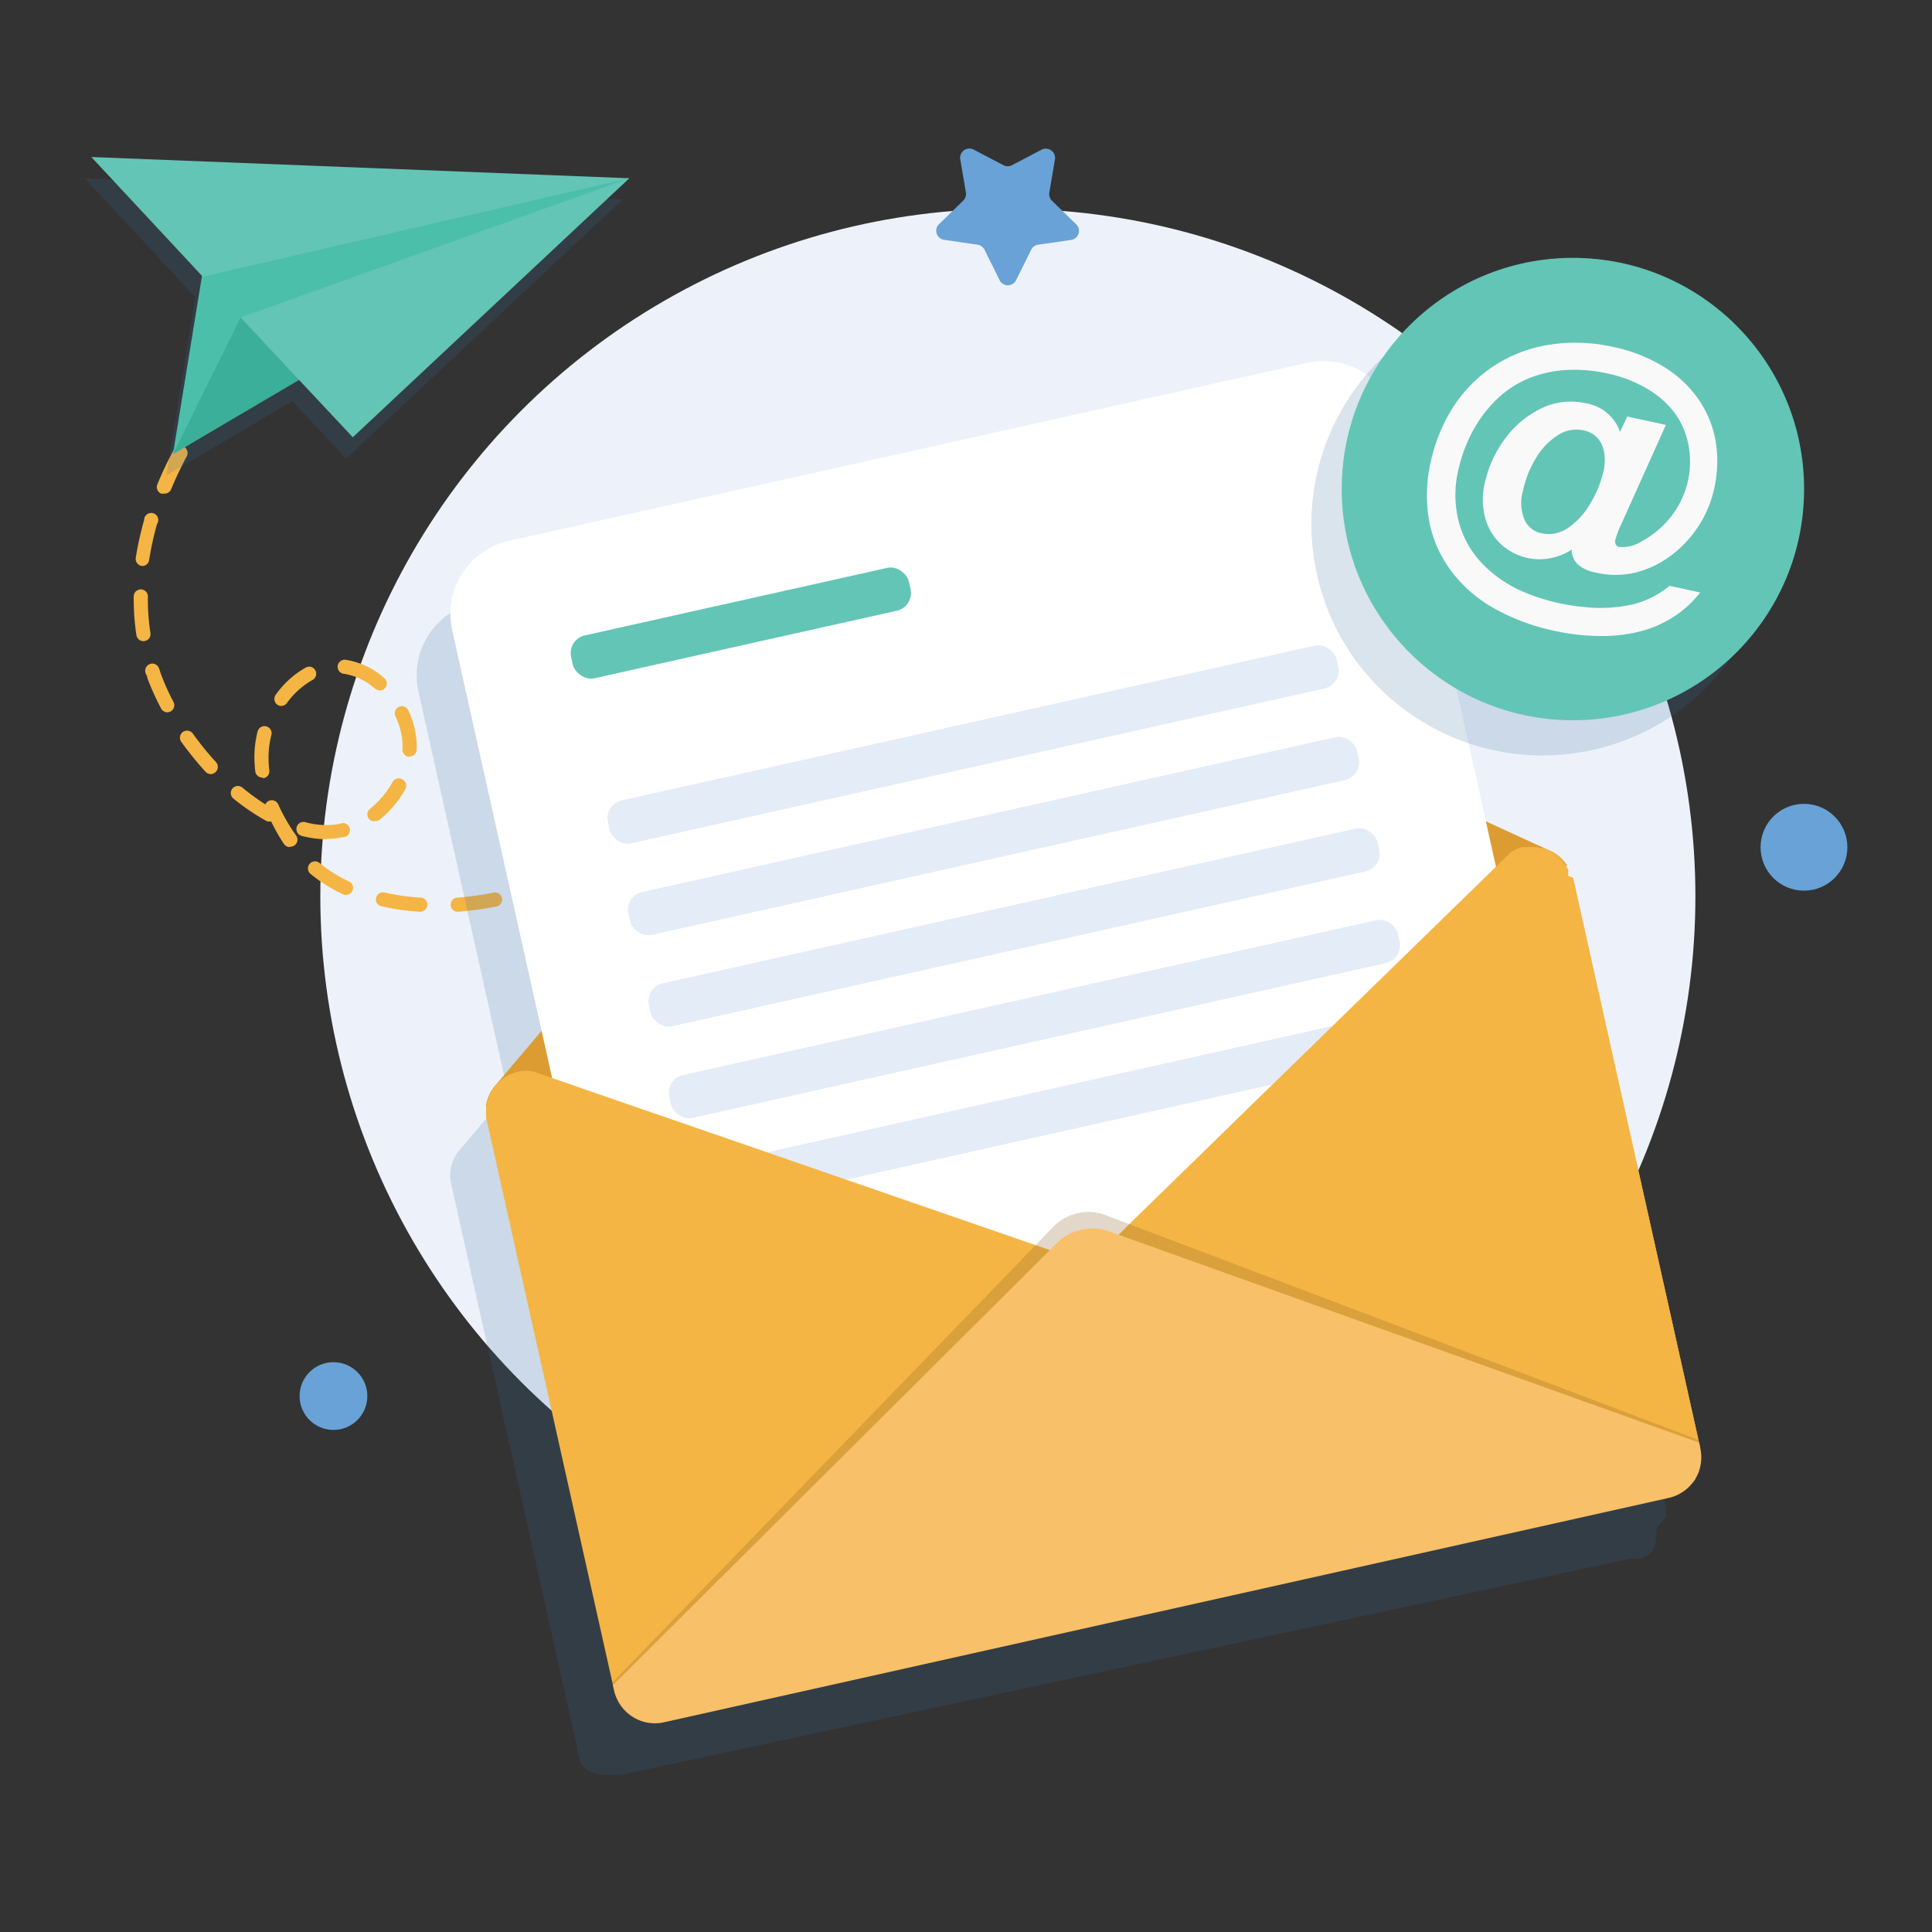
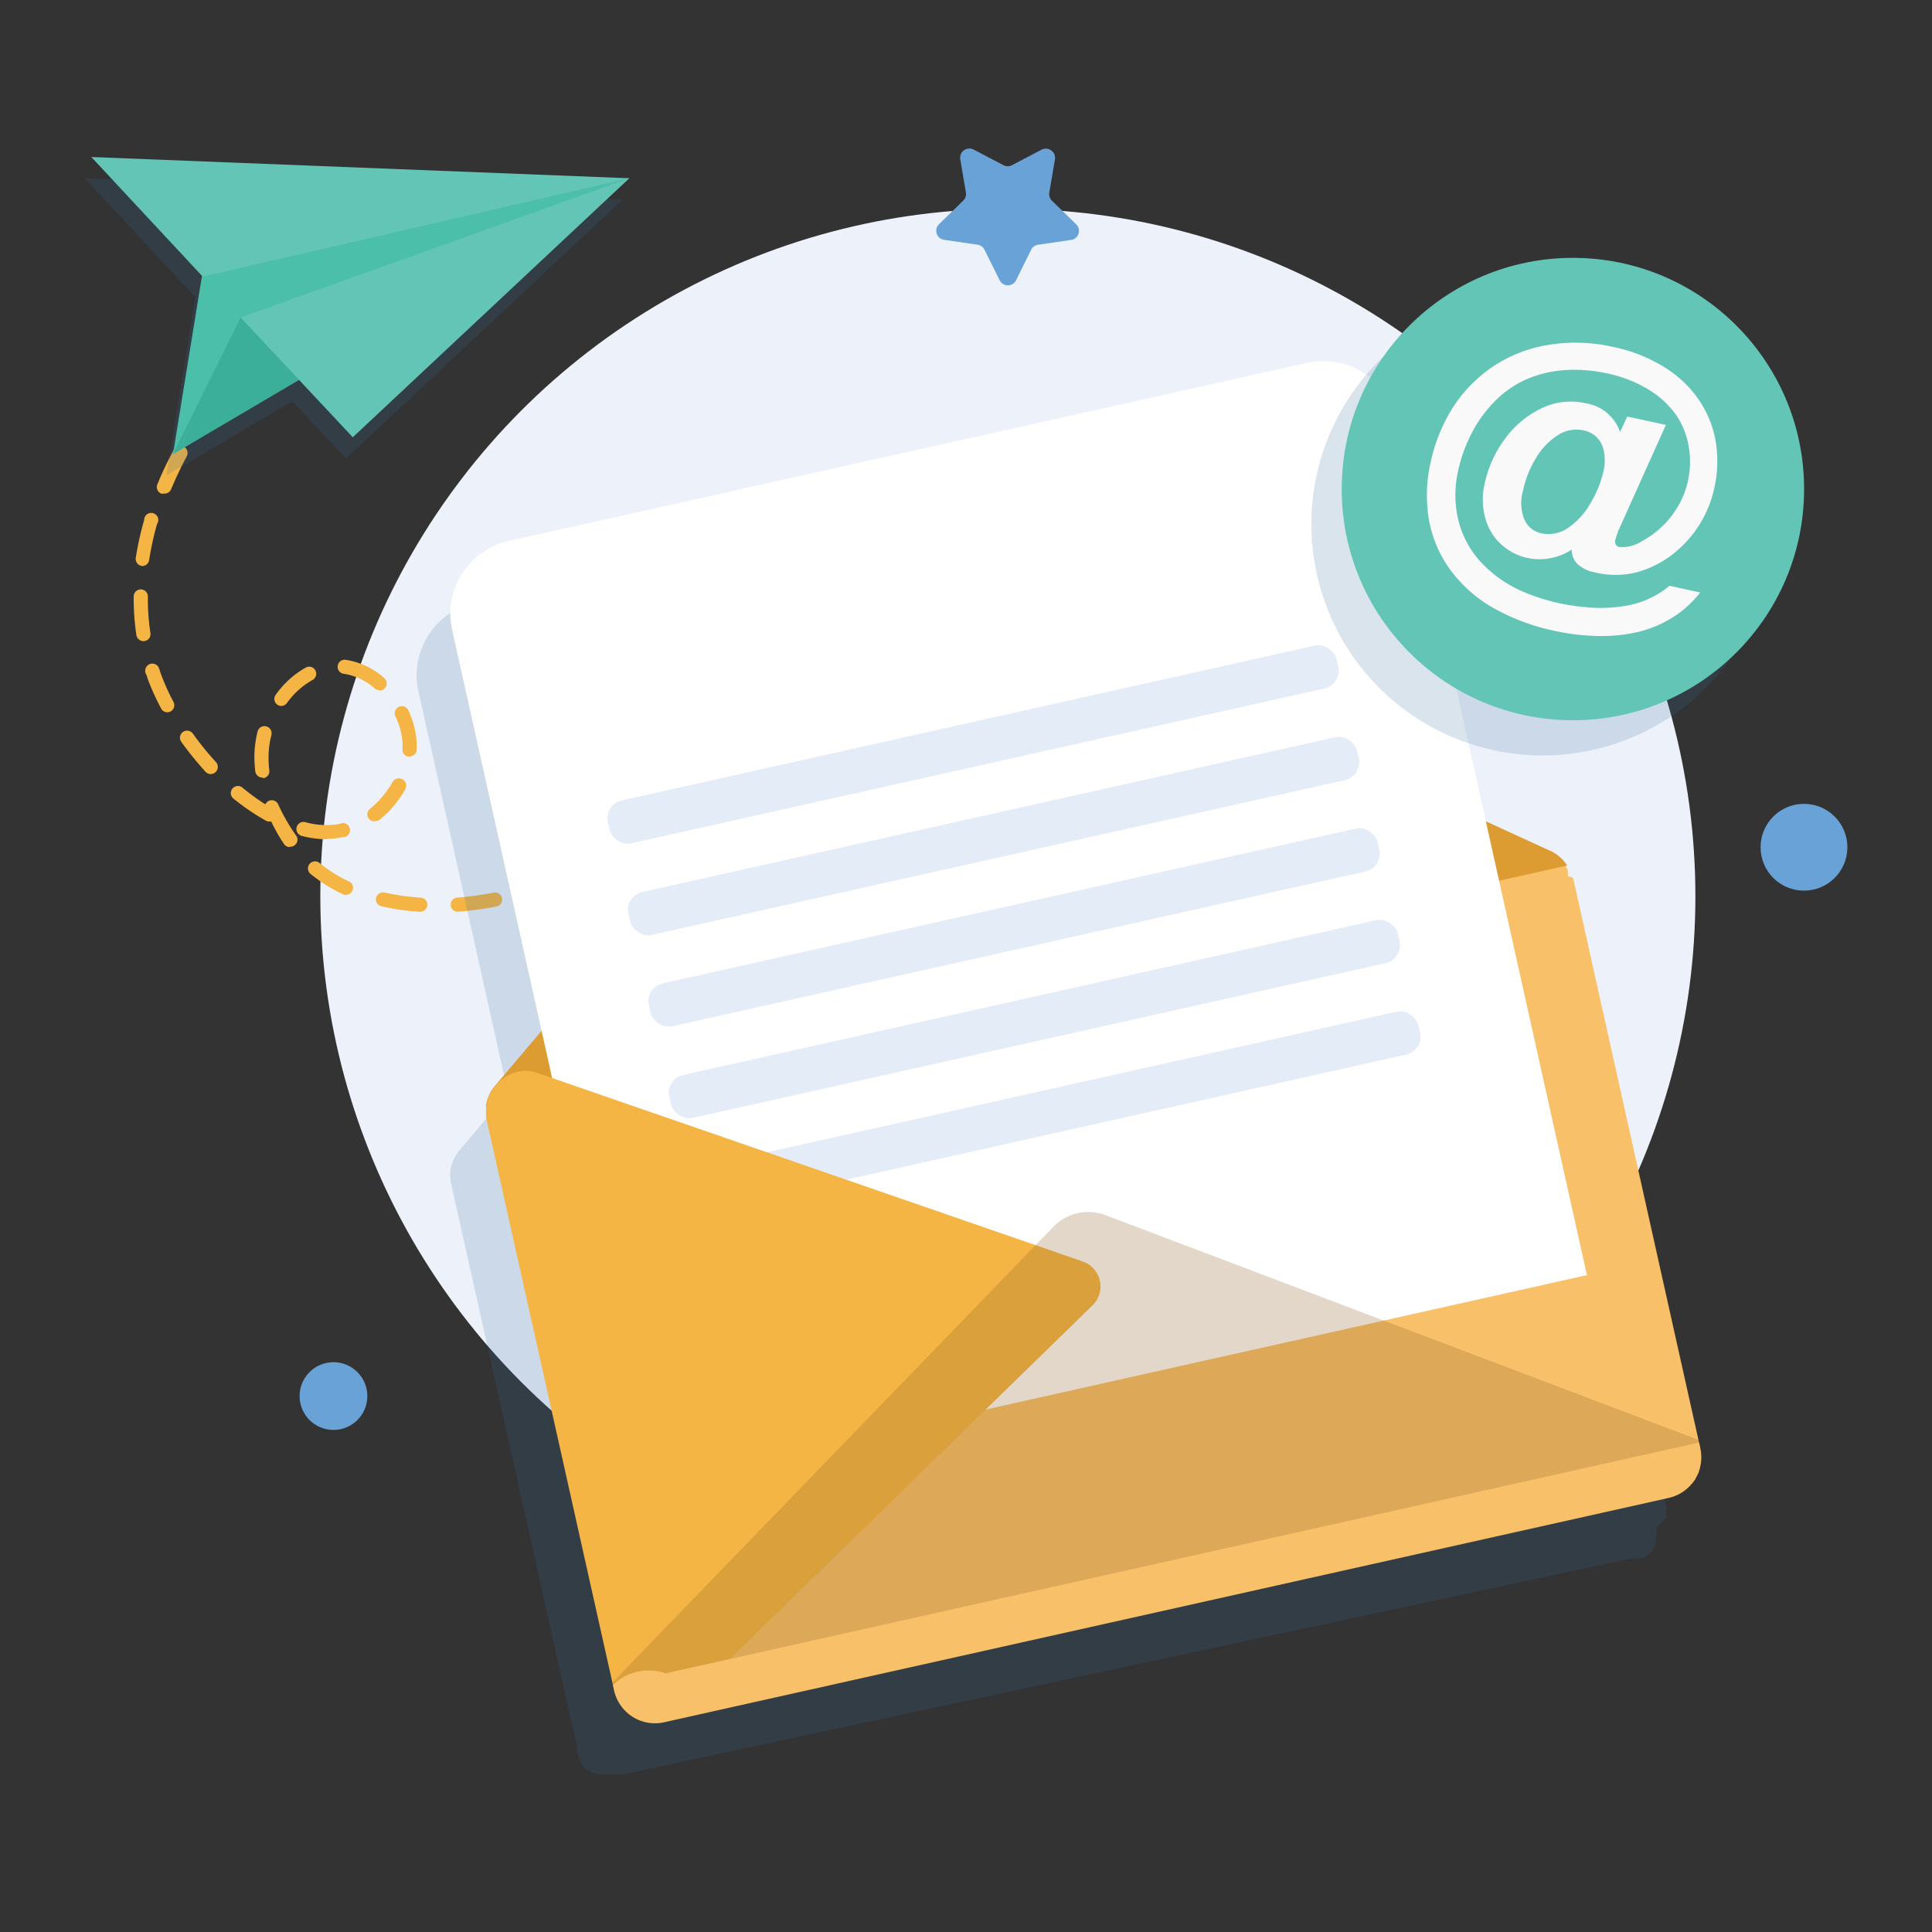
<svg xmlns="http://www.w3.org/2000/svg" viewBox="0 0 150 150">
  <rect x="0" y="0" width="150" height="150" fill="#333333" stroke="none" />
  <defs>
    <style>.cls-1{isolation:isolate;}.cls-2{fill:#68a2d7;}.cls-3{fill:#edf2fa;}.cls-4{fill:#f4b544;}.cls-5{fill:#326c9f;opacity:0.18;}.cls-11,.cls-5{mix-blend-mode:multiply;}.cls-6{fill:#f8c068;}.cls-7{fill:#dd9c31;}.cls-8{fill:#fff;}.cls-9{fill:#e4ecf7;}.cls-10{fill:#63c5b6;}.cls-11{fill:#8e6126;opacity:0.25;}.cls-12{fill:#f9f9fa;}.cls-13{fill:#4cbfaa;}.cls-14{fill:#3baf99;}</style>
  </defs>
  <g class="cls-1">
    <g id="Layer_1" data-name="Layer 1">
      <circle class="cls-2" cx="25.89" cy="108.39" r="2.63" />
      <circle class="cls-2" cx="140.06" cy="65.78" r="3.37" />
      <circle class="cls-3" cx="78.25" cy="69.59" r="53.38" />
      <path class="cls-4" d="M32.61,70.79h0a17.8,17.8,0,0,1-3-.43.53.53,0,0,1-.41-.65.56.56,0,0,1,.66-.42,16.57,16.57,0,0,0,2.8.4.55.55,0,0,1,.52.58A.56.56,0,0,1,32.61,70.79Zm2.93,0a.55.55,0,0,1-.55-.51.55.55,0,0,1,.5-.59,23.6,23.6,0,0,0,2.84-.39.55.55,0,1,1,.21,1.08,25.65,25.65,0,0,1-3,.41Zm5.74-1.12a.55.55,0,0,1-.53-.39.54.54,0,0,1,.36-.68c.9-.28,1.81-.61,2.71-1a.53.53,0,0,1,.71.29.55.55,0,0,1-.29.72c-.93.39-1.87.73-2.8,1Zm-14.34-.2a.5.5,0,0,1-.23,0,12,12,0,0,1-2.6-1.62.55.55,0,0,1,.7-.85,10.66,10.66,0,0,0,2.36,1.47.55.55,0,0,1-.23,1Zm-4.44-3.7a.56.56,0,0,1-.45-.24,14,14,0,0,1-1-1.76.56.56,0,0,1-.42-.06A17.88,17.88,0,0,1,18.12,62a.55.55,0,0,1,.7-.85,18.24,18.24,0,0,0,1.78,1.3.55.55,0,0,1,1,0A14,14,0,0,0,23,64.88a.55.55,0,0,1-.14.76A.57.57,0,0,1,22.5,65.74Zm2.87-.61a7.91,7.91,0,0,1-1.94-.26.55.55,0,0,1,.27-1.07,6,6,0,0,0,2.66.14A.55.55,0,1,1,26.57,65,5.88,5.88,0,0,1,25.37,65.13Zm3.7-1.39a.57.57,0,0,1-.43-.2.55.55,0,0,1,.08-.77,7.21,7.21,0,0,0,1.75-2.07.55.55,0,1,1,1,.54,8.21,8.21,0,0,1-2,2.38A.54.54,0,0,1,29.07,63.74Zm-8.7-3.4a.55.55,0,0,1-.55-.49,10.3,10.3,0,0,1-.07-1.09,8.34,8.34,0,0,1,.25-2,.55.55,0,0,1,1.07.28,7,7,0,0,0-.22,1.74,7.85,7.85,0,0,0,.06,1,.54.54,0,0,1-.48.61Zm-4-.27a.55.55,0,0,1-.41-.18,25,25,0,0,1-1.89-2.33.55.55,0,0,1,.13-.76.56.56,0,0,1,.77.12,22.66,22.66,0,0,0,1.8,2.22.56.56,0,0,1-.4.93Zm15.41-1.34h0a.55.55,0,0,1-.53-.57V58c0-.11,0-.22,0-.33a5.6,5.6,0,0,0-.55-2.06.55.55,0,0,1,.26-.73.56.56,0,0,1,.74.26,7.14,7.14,0,0,1,.65,2.45c0,.14,0,.28,0,.41v.24A.55.55,0,0,1,31.76,58.73ZM13,55.3a.54.54,0,0,1-.49-.29,19.72,19.72,0,0,1-1.07-2.37c0-.13-.09-.26-.14-.39a.56.56,0,0,1,.35-.7.55.55,0,0,1,.7.35l.12.36a17.61,17.61,0,0,0,1,2.24.55.55,0,0,1-.23.74A.57.57,0,0,1,13,55.3Zm8.85-.49a.52.52,0,0,1-.33-.11.54.54,0,0,1-.11-.76,7.11,7.11,0,0,1,2.33-2.11.54.54,0,0,1,.74.21.55.55,0,0,1-.21.75,6.18,6.18,0,0,0-2,1.8A.56.56,0,0,1,21.81,54.81Zm7.58-1.23a.54.54,0,0,1-.35-.14,4.72,4.72,0,0,0-2.33-1.12.55.55,0,1,1,.16-1.08,5.74,5.74,0,0,1,2.88,1.37.55.55,0,0,1-.36,1Zm-18.3-3.8a.56.56,0,0,1-.54-.47,19,19,0,0,1-.21-2.85v-.15a.55.55,0,0,1,.55-.55h0a.55.55,0,0,1,.55.55v.15a17.13,17.13,0,0,0,.2,2.69.54.54,0,0,1-.46.62Zm0-5.84H11a.56.56,0,0,1-.46-.63,24.51,24.51,0,0,1,.65-2.93.55.55,0,1,1,1,.31,23.64,23.64,0,0,0-.61,2.79A.55.55,0,0,1,11.13,43.94Zm1.59-5.62a.52.52,0,0,1-.21,0,.55.55,0,0,1-.29-.72,27.43,27.43,0,0,1,1.28-2.69.55.55,0,1,1,1,.52c-.46.85-.87,1.73-1.23,2.59A.55.55,0,0,1,12.72,38.32Zm2.77-5.15a.53.53,0,0,1-.3-.09.55.55,0,0,1-.16-.77c.54-.81,1.13-1.62,1.75-2.4a.55.55,0,1,1,.86.68c-.6.76-1.17,1.54-1.69,2.33A.56.56,0,0,1,15.49,33.17Zm3.64-4.59a.59.59,0,0,1-.38-.14.55.55,0,0,1,0-.78c.49-.53,1-1.06,1.55-1.57a.54.54,0,0,1,.77,0,.55.55,0,0,1,0,.78c-.52.49-1,1-1.51,1.52A.54.54,0,0,1,19.13,28.58Z" />
      <path class="cls-5" d="M129.36,117.79h0v0a533272672830.51,533272672830.51,0,0,1,0-.24v-.08a.17.17,0,0,1,0-.07s0-.06,0-.08l0-.17,0-.13h0l-.1-.46h0L119.42,73l0-.16,0-.12s0-.09,0-.13,0-.07,0-.11l-.05-.11-.06-.13a1.75,1.75,0,0,0-.16-.27h0l-.11-.16a3.27,3.27,0,0,0-.47-.51.69.69,0,0,0-.13-.11l-.3-.22-.11-.06-.14-.08h0l-.19-.09h0l-4.91-2.25-7-31.15a5.78,5.78,0,0,0-6.91-4.39l-62,13.83a5.79,5.79,0,0,0-4.39,6.92l6.95,31.15-3.49,4.13-.13.16,0,0A3.29,3.29,0,0,0,35,90.67a3.25,3.25,0,0,0,0,1.12l9.81,43.91,0,.12h0l0,.13a1.37,1.37,0,0,0,.07.24s0,0,0,.06l0,0v0h0v0l.06.14a0,0,0,0,0,0,0s0,0,0,.05l0,.06v0a1.09,1.09,0,0,0,.08.15v0l0,.06,0,.06.09.15h0l.07.09,0,0a1.47,1.47,0,0,0,.1.13h0l0,0,.07.07,0,0,.12.12,0,0a.69.69,0,0,0,.13.11l.06,0,.1.07,0,0,.19.12.06,0,.08,0,.32.15.06,0,.08,0,.13,0,.09,0,.1,0,.1,0,.16,0h.87l.12,0,.17,0L126.65,121h0l.18,0,.17,0,.11,0h0l.06,0h0l.06,0h0l.08,0,.06,0h0l.08,0,.18-.09h0l0,0,.06,0,0,0,0,0s0,0,0,0a2.42,2.42,0,0,0,.36-.27h0a.12.12,0,0,1,.05,0l0,0,.06-.06,0,0,0,0,.09-.1s0,0,0,0l.06-.07,0-.06v0l0,0,.05-.07,0-.05,0,0,0,0a.21.21,0,0,0,.06-.1l.06-.1,0-.07a1.19,1.19,0,0,0,.08-.16l0-.07,0,0s0-.08,0-.12a.19.19,0,0,0,0-.07l0-.07a.19.19,0,0,1,0-.08c0-.08,0-.15.05-.23v0s0,0,0-.08,0-.06,0-.09h0v-.07a.2.2,0,0,0,0-.07v0s0,0,0,0a.41.41,0,0,0,0-.11v-.12Z" />
      <path class="cls-6" d="M122.15,68.23,132,112.39l0,.16s0,0,0,.08a.17.17,0,0,1,0,.07s0,0,0,0v.05a.49.49,0,0,1,0,.12V113a.06.06,0,0,1,0,.06s0,0,0,0a.13.13,0,0,1,0,.06v.12c0,.06,0,.12,0,.18h0s0,.06,0,.09,0,.06,0,.08v0a1.55,1.55,0,0,1-.05.23.31.31,0,0,1,0,.08.19.19,0,0,1,0,.07s0,0,0,.08l-.06.14,0,.09a1.86,1.86,0,0,1-.1.2.83.83,0,0,1-.07.13,1,1,0,0,1-.08.14l0,.06a.1.1,0,0,1,0,0,.18.18,0,0,1-.05.07v0l-.12.16h0l-.1.12s0,0,0,0l-.06,0,0,0-.06.05a3,3,0,0,1-.4.31h0l0,0-.1.06-.18.1-.1,0-.06,0-.07,0h0l-.07,0h0l0,0h0l-.12,0-.17,0-78,17.42-.17,0-.11,0-.14,0h-.64a3.23,3.23,0,0,1-.54-.11l-.14,0-.14-.05a3.29,3.29,0,0,1-.81-.47l-.17-.14a2.88,2.88,0,0,1-.49-.55l-.1-.14-.09-.16s-.05-.1-.08-.16l-.07-.15s0,0,0,0a.88.88,0,0,1,0-.15v0a.49.49,0,0,0,0-.11l-.06-.24L37.81,87.06a3.32,3.32,0,0,1-.05-1.13,3.14,3.14,0,0,1,.66-1.57v0l.14-.16a3.19,3.19,0,0,1,1.69-1l78-17.42.23,0h0a1.66,1.66,0,0,1,.22,0h0a.6.6,0,0,1,.19,0,0,0,0,0,1,0,0h.23l.22,0,.29.07.16,0a1.08,1.08,0,0,1,.27.1h0l.19.08,0,0,.15.07.1.07a2.11,2.11,0,0,1,.31.21l.13.11a2.79,2.79,0,0,1,.46.51l.11.16h0l.15.27a.83.83,0,0,1,.07.13s0,.07,0,.11a1.17,1.17,0,0,0,0,.11s0,.09,0,.14a.49.49,0,0,1,0,.11C122.12,68.12,122.14,68.17,122.15,68.23Z" />
      <path class="cls-7" d="M121.72,67.19l-84,18.74a3.14,3.14,0,0,1,.66-1.57v0l.14-.16L70.88,46a3.27,3.27,0,0,1,3.87-.87L120.23,66h0l.19.08,0,0,.15.07.1.07a2.11,2.11,0,0,1,.31.21l.13.11a2.79,2.79,0,0,1,.46.51l.11.16Z" />
      <path class="cls-8" d="M123.21,99,49.94,115.38,35.1,48.9A5.8,5.8,0,0,1,39.49,42l62-13.83a5.79,5.79,0,0,1,6.92,4.39Z" />
      <rect class="cls-9" x="46.56" y="56.1" width="57.97" height="3.41" rx="1.41" transform="translate(-10.78 17.85) rotate(-12.59)" />
      <rect class="cls-9" x="48.15" y="63.21" width="57.97" height="3.41" rx="1.41" transform="translate(-12.29 18.37) rotate(-12.59)" />
      <rect class="cls-9" x="49.74" y="70.31" width="57.97" height="3.41" rx="1.41" transform="translate(-13.8 18.88) rotate(-12.59)" />
      <rect class="cls-9" x="51.32" y="77.42" width="57.97" height="3.41" rx="1.41" transform="translate(-15.31 19.4) rotate(-12.59)" />
      <rect class="cls-9" x="52.91" y="84.52" width="57.97" height="3.41" rx="1.41" transform="translate(-16.82 19.92) rotate(-12.59)" />
-       <rect class="cls-10" x="44.08" y="46.68" width="26.87" height="3.41" rx="1.41" transform="translate(-9.16 13.69) rotate(-12.59)" />
      <path class="cls-4" d="M85.17,100.91h0a2.54,2.54,0,0,1-.36.45L51.71,133.63l-.18,0a3,3,0,0,1-.94.07h-.13a3.24,3.24,0,0,1-1.5-.57l-.12-.1a2.51,2.51,0,0,1-.35-.31l-.1-.11-.1-.12a3.27,3.27,0,0,1-.62-1.3L37.81,87.06a3.32,3.32,0,0,1-.05-1.13,3.14,3.14,0,0,1,.66-1.57v0l.14-.16a3.19,3.19,0,0,1,1.69-1h0a2.63,2.63,0,0,1,1.42.08l3.14,1.09L80.19,96.6l1.33.46,2.53.88a1.81,1.81,0,0,1,.52.26h0A2.07,2.07,0,0,1,85.17,100.91Z" />
-       <path class="cls-4" d="M122.15,68.23,132,112.39l0,.16s0,0,0,.08a.17.17,0,0,1,0,.07s0,0,0,0v.05a.49.49,0,0,1,0,.12V113a.08.08,0,0,1,0,0s0,0,0,0a.13.13,0,0,1,0,.06v.12a1.1,1.1,0,0,1,0,.18h0a.28.28,0,0,1,0,.09s0,.05,0,.08v0a1.55,1.55,0,0,1-.05.23.31.31,0,0,1,0,.08.19.19,0,0,1,0,.07s0,0,0,.08l-.06.14,0,.09a1.86,1.86,0,0,1-.1.2.83.83,0,0,1-.07.13,1,1,0,0,1-.08.14l0,.06a.1.1,0,0,1,0,0,.18.18,0,0,1-.05.07v0l-.12.16h0l-.1.12s0,0,0,0l-.06,0,0,0-.06.05a3,3,0,0,1-.4.31h0l0,0-.1.06-.18.1-.1,0-.06,0-.07,0h0l-.07,0h0l0,0h0l-.12,0-.17,0-.17,0L85.69,101.17a2.22,2.22,0,0,1-.51-.26h0a2.07,2.07,0,0,1-.6-2.71h0a2.15,2.15,0,0,1,.35-.46l1.92-1.87,1-1,26.8-26.12,2.44-2.37a2.25,2.25,0,0,1,1.12-.61l.07,0,.23,0h0a1.66,1.66,0,0,1,.22,0h0a.6.6,0,0,1,.19,0,0,0,0,0,1,0,0h.23l.22,0,.29.07.16,0a1.08,1.08,0,0,1,.27.1h0l.19.08,0,0,.15.07.1.07a2.11,2.11,0,0,1,.31.21l.13.11a2.79,2.79,0,0,1,.46.51l.11.16h0l.15.27a.83.83,0,0,1,.07.13s0,.07,0,.11a1.17,1.17,0,0,0,0,.11s0,.09,0,.14a.49.49,0,0,1,0,.11C122.12,68.12,122.14,68.17,122.15,68.23Z" />
      <path class="cls-11" d="M131.87,111.79l.11.46a3.31,3.31,0,0,1-2.43,4l-78,17.42a3.31,3.31,0,0,1-3.89-2.59l-.1-.46L81.77,95.26a3.78,3.78,0,0,1,4.08-.91Z" />
-       <path class="cls-6" d="M131.91,112l.1.44a3.23,3.23,0,0,1-2.46,3.86l-78,17.42a3.24,3.24,0,0,1-3.86-2.45l-.1-.44L82.05,96.52a3.94,3.94,0,0,1,4.08-.91Z" />
+       <path class="cls-6" d="M131.91,112l.1.44a3.23,3.23,0,0,1-2.46,3.86l-78,17.42a3.24,3.24,0,0,1-3.86-2.45l-.1-.44a3.94,3.94,0,0,1,4.08-.91Z" />
      <circle class="cls-5" cx="119.77" cy="40.71" r="17.95" transform="translate(-6.22 29.34) rotate(-13.62)" />
      <circle class="cls-10" cx="122.12" cy="37.97" r="17.95" />
      <path class="cls-12" d="M125.78,33.54l.56-1.2,3,.65-3.52,7.83a5.89,5.89,0,0,0-.38,1,.59.59,0,0,0,0,.44.42.42,0,0,0,.28.21,2.85,2.85,0,0,0,1.77-.46,7.17,7.17,0,0,0,2.19-1.83,6.88,6.88,0,0,0,1.42-5.58,6.12,6.12,0,0,0-1-2.43A7.1,7.1,0,0,0,128,30.25,10.17,10.17,0,0,0,124.82,29a11.68,11.68,0,0,0-3.53-.25,9,9,0,0,0-3,.8,8.14,8.14,0,0,0-2.45,1.83,9.93,9.93,0,0,0-1.63,2.35,11.82,11.82,0,0,0-1,2.82,8.41,8.41,0,0,0,0,3.77,7.44,7.44,0,0,0,1.68,3.23,9.75,9.75,0,0,0,3.27,2.35,15.65,15.65,0,0,0,4.75,1.22,11.53,11.53,0,0,0,3.79-.18,7.12,7.12,0,0,0,2.92-1.46L132,46a8.27,8.27,0,0,1-2,1.85A9,9,0,0,1,127.43,49a12.11,12.11,0,0,1-3.09.38A16.82,16.82,0,0,1,120.8,49a16.55,16.55,0,0,1-4.91-1.83,10.7,10.7,0,0,1-3.34-3,9.36,9.36,0,0,1-1.61-3.83,11.48,11.48,0,0,1,.13-4.43,13.14,13.14,0,0,1,1.8-4.38A11.07,11.07,0,0,1,116,28.4a10.91,10.91,0,0,1,4.26-1.63,13.13,13.13,0,0,1,5,.17,12.09,12.09,0,0,1,3.85,1.5,8.91,8.91,0,0,1,2.71,2.49,8.21,8.21,0,0,1,1.37,3.25,9.53,9.53,0,0,1-.1,3.75,8.86,8.86,0,0,1-3.34,5.19A7.86,7.86,0,0,1,127,44.45a6.75,6.75,0,0,1-3.13,0,2.87,2.87,0,0,1-1.37-.63,1.56,1.56,0,0,1-.47-1.15,4.62,4.62,0,0,1-2.56.75,4.41,4.41,0,0,1-2.46-.79,4.25,4.25,0,0,1-1.6-2.1,5.42,5.42,0,0,1-.12-3.07,8.86,8.86,0,0,1,1.54-3.37,7.51,7.51,0,0,1,2.81-2.37,5.21,5.21,0,0,1,3.47-.41A3.35,3.35,0,0,1,125.78,33.54Zm-7.54,4.58a3.39,3.39,0,0,0,.12,2.23,1.86,1.86,0,0,0,1.34,1.06,2.65,2.65,0,0,0,2.08-.45,5.75,5.75,0,0,0,1.71-1.9,8.63,8.63,0,0,0,1-2.45,3.68,3.68,0,0,0,.09-1.12,2.65,2.65,0,0,0-.23-1,2,2,0,0,0-.56-.7,2.11,2.11,0,0,0-.86-.38,2.64,2.64,0,0,0-2,.39,5.31,5.31,0,0,0-1.68,1.77A8,8,0,0,0,118.24,38.12Z" />
      <polygon class="cls-5" points="48.34 15.49 6.57 13.84 15.16 23.07 12.92 36.91 22.7 31.15 26.87 35.6 48.34 15.49" />
      <polygon class="cls-13" points="13.43 35.26 16.72 15.04 48.86 13.84 13.43 35.26" />
      <path class="cls-10" d="M15.74,21.48c.17-.05,33.12-7.64,33.12-7.64L7.09,12.19Z" />
      <polygon class="cls-14" points="18.68 24.65 13.43 35.26 29.66 25.71 18.68 24.65" />
      <polygon class="cls-10" points="18.68 24.65 27.39 33.95 48.86 13.84 18.68 24.65" />
      <path class="cls-2" d="M78.58,12.82l2.33-1.22a.72.72,0,0,1,1,.75l-.44,2.59a.73.73,0,0,0,.2.64l1.88,1.83a.71.71,0,0,1-.4,1.22L80.6,19a.71.71,0,0,0-.54.39l-1.17,2.36a.71.71,0,0,1-1.28,0L76.44,19.4A.71.71,0,0,0,75.9,19l-2.59-.38a.71.71,0,0,1-.4-1.22l1.88-1.83a.73.73,0,0,0,.2-.64l-.44-2.59a.72.72,0,0,1,1-.75l2.33,1.22A.7.7,0,0,0,78.58,12.82Z" />
    </g>
  </g>
</svg>